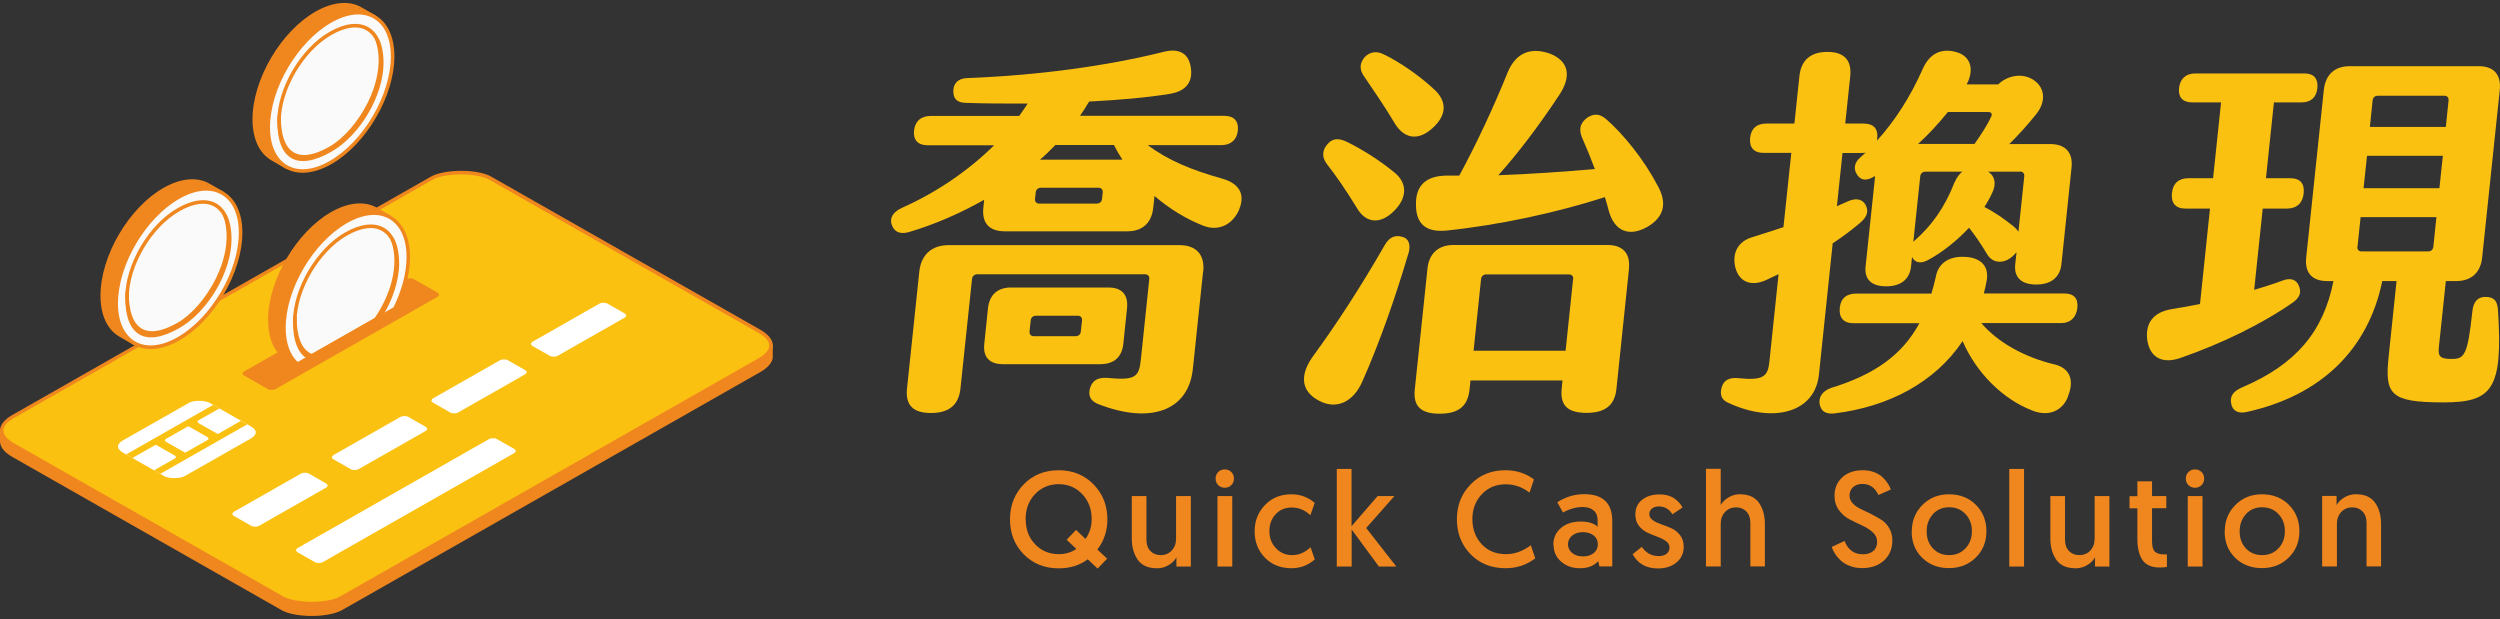
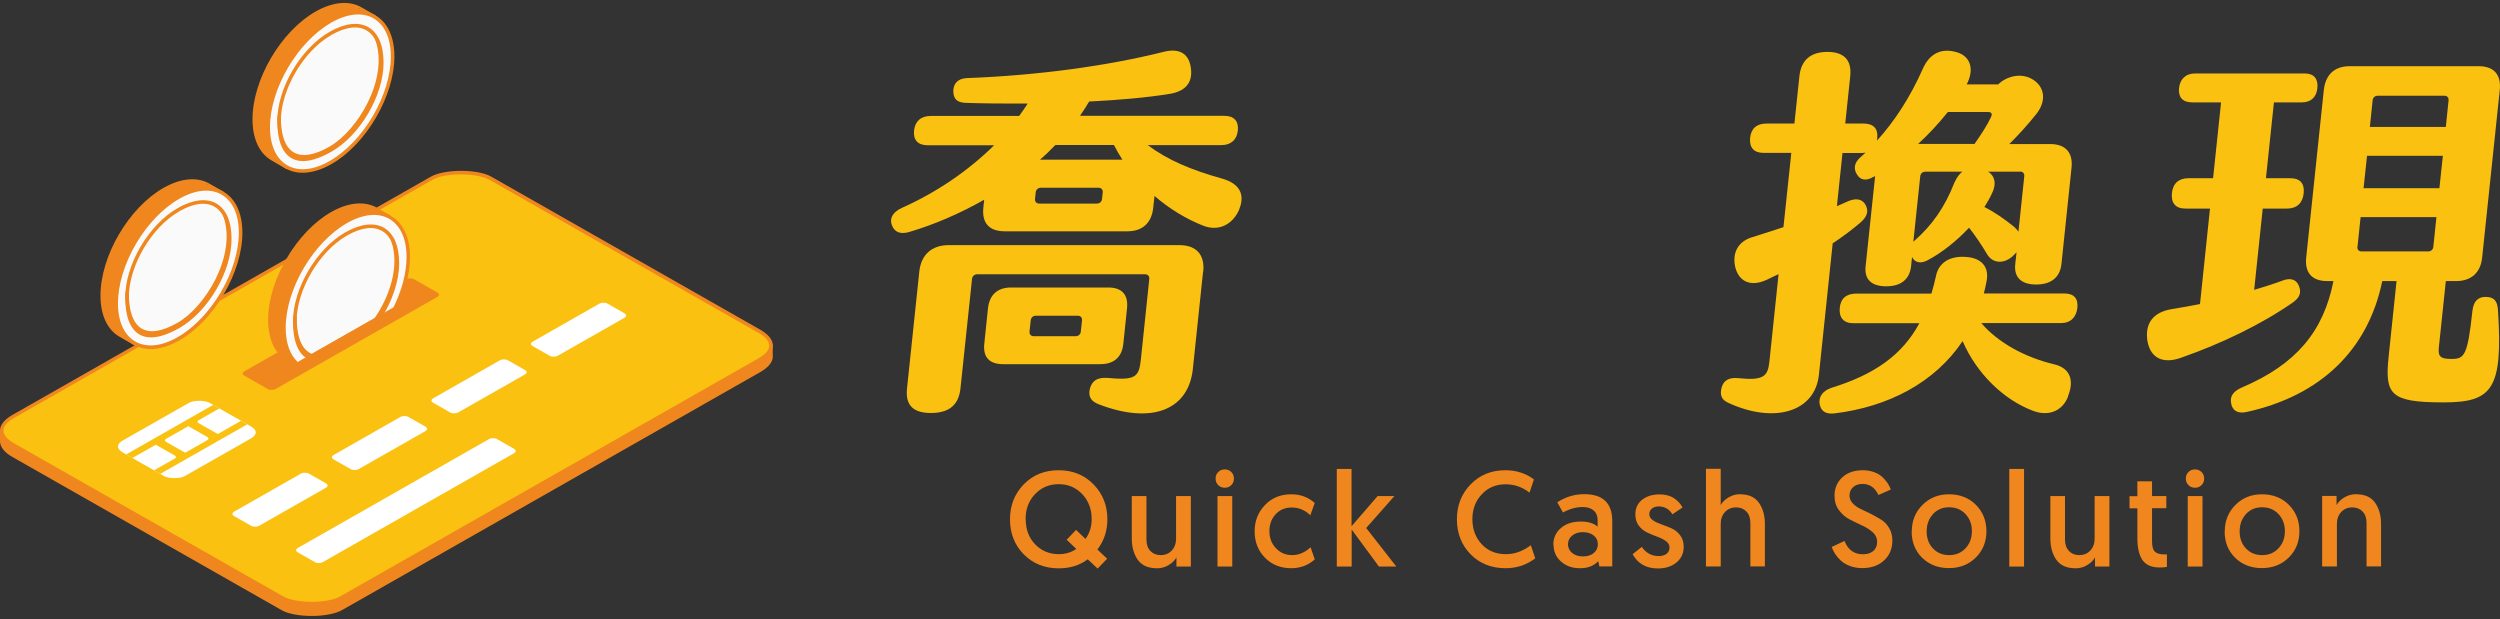
<svg xmlns="http://www.w3.org/2000/svg" id="_圖層_1" data-name="圖層 1" viewBox="0 0 210 52">
  <rect x="0" y="0" width="210" height="52" fill="#333333" stroke="none" />
  <defs>
    <style>
      .cls-1 {
        fill: #4f69f6;
      }

      .cls-1, .cls-2, .cls-3, .cls-4, .cls-5 {
        fill-rule: evenodd;
      }

      .cls-6, .cls-5 {
        fill: #f0871e;
      }

      .cls-2 {
        fill: #fff;
      }

      .cls-7 {
        clip-path: url(#clippath-1);
      }

      .cls-3, .cls-8 {
        fill: #fac111;
      }

      .cls-4 {
        fill: #f9faf9;
      }

      .cls-9 {
        clip-rule: evenodd;
        fill: none;
      }

      .cls-10 {
        clip-path: url(#clippath);
      }
    </style>
    <clipPath id="clippath">
      <path class="cls-9" d="M43.4,31.67c.21-.12.21-.27,0-.39-.09-.05-.18-.1-.27-.15h0c-.06-.04-.18-.06-.31-.06s-.24.02-.31.06M42.22,31c.21-.12.21-.27,0-.39-.09-.05-.18-.1-.27-.15h0c-.06-.04-.18-.06-.31-.06s-.24.02-.31.06M41.05,30.33c.21-.12.21-.27,0-.39-.09-.05-.18-.1-.27-.15h0c-.06-.04-.18-.06-.31-.06s-.24.02-.31.06" />
    </clipPath>
    <clipPath id="clippath-1">
      <path class="cls-9" d="M17.59,33.83c-.18-.1-.5-.16-.85-.16s-.68.06-.85.16c-1.39.79-4.14,2.36-5.56,3.16-.56.32-.56.71,0,1.03.97.55,2.51,1.43,3.47,1.98.18.1.5.16.85.16s.68-.06.85-.16c1.39-.79,4.14-2.36,5.56-3.16.56-.32.56-.71,0-1.03-.97-.55-2.51-1.43-3.47-1.98h0Z" />
    </clipPath>
  </defs>
  <g>
    <g>
      <path class="cls-8" d="M104.1,17.59c-.56,1.29-1.75,1.88-3.05,1.36-1.46-.58-2.83-1.42-4.07-2.49l-.11,1c-.14,1.29-.92,1.97-2.18,1.97h-10.29c-1.29,0-1.93-.68-1.8-1.97l.07-.68c-2,1.13-4.13,2.07-6.34,2.72-.73.19-1.2,0-1.42-.61-.2-.55.08-1.07.83-1.42,2.99-1.33,5.64-3.17,7.77-5.27h-5.6c-.81,0-1.21-.45-1.13-1.23s.58-1.23,1.39-1.23h7.44c.26-.36.5-.71.72-1.04-1.81,0-3.59,0-5.23-.06-.77-.03-1.03-.39-1.02-1.04.03-.58.36-1,1.14-1.04,6.11-.23,11.85-1.04,16.51-2.2,1.23-.32,2.1.06,2.29,1.26.2,1.16-.28,2.01-1.73,2.26-1.94.32-4.29.52-6.8.65-.24.42-.51.81-.77,1.2h12.13c.81,0,1.21.45,1.13,1.23s-.58,1.23-1.39,1.23h-6.18c1.68,1.26,3.69,2.1,6.24,2.81,1.48.42,1.96,1.33,1.44,2.59ZM101.06,22.8l-.86,8.19c-.37,3.49-3.5,4.66-7.88,2.98-.72-.26-.93-.71-.76-1.36.19-.61.58-.91,1.42-.87,2.4.23,2.69-.06,2.85-1.52l.71-6.79c.02-.23-.12-.39-.35-.39h-14.11c-.23,0-.41.16-.43.39l-.97,9.19c-.15,1.46-1.03,2.07-2.48,2.07s-2.17-.61-2.01-2.07l1.03-9.8c.15-1.42,1.04-2.23,2.47-2.23h19.38c1.42,0,2.15.81,2,2.23ZM92.44,30.59h-8.19c-1.13,0-1.69-.58-1.57-1.71l.31-2.98c.12-1.13.8-1.75,1.93-1.75h8.19c1.13,0,1.68.61,1.56,1.75l-.31,2.98c-.12,1.13-.8,1.71-1.93,1.71ZM92.63,16.16c.02-.23-.12-.39-.35-.39h-4.85c-.23,0-.41.16-.43.39l-.06.55c-.02.23.12.39.35.39h4.85c.23,0,.41-.16.43-.39l.06-.55ZM87.36,13.41h6.92c-.25-.39-.5-.81-.71-1.23h-4.92c-.4.42-.83.84-1.29,1.23ZM90.89,26.91c.02-.23-.12-.39-.35-.39h-3.53c-.23,0-.41.16-.43.39l-.1.94c-.02.23.12.39.35.39h3.53c.23,0,.41-.16.43-.39l.1-.94Z" />
-       <path class="cls-8" d="M111.48,13.8c-.43-.52-.46-1.13.02-1.68.48-.58,1.05-.49,1.67-.19,1.17.58,2.63,1.46,4,2.59,1.04.87,1.07,2.1-.11,3.24-1.12,1.1-2.34,1-3.08-.29-.91-1.49-1.78-2.75-2.5-3.66ZM118.3,21.31c-1.06,3.59-2.4,7.44-3.84,10.68-.77,1.81-2.23,2.46-3.7,1.65-1.56-.84-1.57-2.26-.37-3.85,1.82-2.49,3.9-5.66,5.92-9.19.4-.71.9-.87,1.47-.71.57.13.74.68.53,1.42ZM114.56,6.39c-.39-.58-.34-1.1.07-1.59.47-.48,1.06-.52,1.61-.23,1.23.58,2.95,1.75,4.13,2.85,1.22,1.04,1.19,2.26-.06,3.36-1.22,1.1-2.42.87-3.21-.52-.77-1.29-1.81-2.81-2.54-3.88ZM138.33,19.08c-1.51.84-2.72.32-3.19-1.36-.09-.36-.21-.78-.33-1.16-3.92,1.26-8.72,2.33-13.33,2.81-1.73.16-2.56-.58-2.54-2.26,0-1.52.83-2.36,2.64-2.36h1c1.44-2.65,2.95-5.89,4.05-8.64.74-1.81,2.1-2.14,3.6-1.59,1.46.58,1.88,1.81.7,3.53-1.58,2.39-3.38,4.79-5.07,6.67,2.73-.1,5.4-.29,8.11-.52-.35-.94-.74-1.88-1.11-2.72-.25-.68-.1-1.16.46-1.59.59-.39,1.07-.32,1.58.1,1.48,1.29,3.2,3.43,4.3,5.53.85,1.46.66,2.69-.86,3.56ZM136.84,22.54l-1.06,10.13c-.15,1.46-1.05,2.01-2.51,2.01s-2.24-.52-2.09-2.01l.07-.71h-7.73l-.08.78c-.16,1.49-1.05,2.01-2.51,2.01s-2.24-.52-2.09-2.01l1.07-10.19c.13-1.26.92-1.97,2.18-1.97h12.94c1.29,0,1.93.71,1.8,1.97ZM132.15,23.44c.02-.23-.12-.39-.35-.39h-6.96c-.23,0-.41.16-.43.39l-.63,6.02h7.73l.63-6.02Z" />
      <path class="cls-8" d="M153.95,20.4l-1.16,11.07c-.33,3.17-3.8,4.14-7.63,2.36-.59-.26-.7-.71-.54-1.29.16-.58.61-.84,1.34-.78,2.18.23,2.54-.13,2.67-1.39l.77-7.34c-.31.16-.65.29-.95.45-1.26.61-2.33.29-2.68-1-.29-1.2.2-2.2,1.43-2.56.9-.29,1.77-.55,2.61-.84l.66-6.24h-2.36c-.78,0-1.18-.45-1.1-1.26s.58-1.2,1.36-1.2h2.36l.42-3.98c.14-1.36.96-2.04,2.35-2.04s2.06.68,1.92,2.04l-.42,3.98h1.55c.81,0,1.22.42,1.14,1.2l-.02.23c1.5-1.65,2.81-3.69,3.84-6.02.6-1.36,1.64-1.78,2.9-1.39,1.16.36,1.43,1.49.79,2.69h2.65c.69-.68,1.85-.97,2.77-.49,1.1.58,1.36,1.81.43,2.98-.75.94-1.55,1.81-2.27,2.52h3.43c1.29,0,1.93.71,1.8,1.97l-.85,8.12c-.12,1.1-.86,1.71-2.12,1.71s-1.88-.61-1.76-1.71l.11-1-.22.23c-.76.78-1.76.74-2.23-.03-.52-.87-1.03-1.62-1.54-2.26-1.06,1.13-2.29,2.1-3.46,2.72-.58.32-1.09.23-1.33-.26l-.08.78c-.12,1.1-.86,1.68-2.09,1.68s-1.85-.58-1.73-1.68l.8-7.57s-.1.03-.14.06c-.62.36-1.1.29-1.4-.23-.28-.45-.22-.97.31-1.42l.43-.39c-.13.03-.26.03-.39.03h-1.55l-.47,4.47.88-.39c.64-.29,1.19-.26,1.5.23.3.52.22,1-.42,1.55-.68.58-1.45,1.16-2.28,1.71ZM173.72,33.31c-.53,1.33-1.76,1.65-2.94,1.2-2.52-.94-4.78-3.2-5.92-5.86-2.31,3.46-6.21,5.53-10.8,6.08-.69.06-1.08-.16-1.21-.78-.1-.61.24-1.1.95-1.36,3.68-1.13,5.99-2.78,7.43-5.44h-5.56c-.81,0-1.21-.48-1.13-1.29s.58-1.2,1.39-1.2h6.31c.14-.45.26-.94.38-1.46.21-1.1,1.12-1.71,2.47-1.62,1.29.06,1.99.78,1.8,1.94-.07.39-.15.78-.25,1.13h6.76c.81,0,1.18.42,1.1,1.2s-.56,1.29-1.37,1.29h-6.7c1.41,1.65,3.68,2.88,6.11,3.46,1.39.32,1.7,1.39,1.17,2.69ZM161.1,12.09h4.76c.57-.81,1.11-1.65,1.37-2.23.16-.29.05-.45-.21-.45h-3.4c-.78.97-1.62,1.88-2.51,2.69ZM164.2,15.29c.17-.39.39-.68.64-.87h-3.11c-.23,0-.41.16-.43.39l-.58,5.5.14-.13c1.39-1.23,2.49-2.72,3.33-4.89ZM169.69,14.42h-2.69c.61.39.7,1.07.33,1.81-.17.39-.41.78-.64,1.16.89.45,1.67,1,2.48,1.65.15.13.29.29.38.42l.49-4.66c.02-.23-.12-.39-.35-.39Z" />
      <path class="cls-8" d="M192.64,25.38c-2.62,1.84-6.06,3.49-9.32,4.63-1.58.61-2.66.1-2.93-1.33-.24-1.46.42-2.46,2.07-2.72.79-.13,1.55-.26,2.34-.42l.84-8.02h-2.07c-.81,0-1.21-.45-1.13-1.29s.59-1.26,1.39-1.26h2.07l.67-6.37h-2.43c-.81,0-1.18-.45-1.1-1.2s.55-1.23,1.36-1.23h9.19c.78,0,1.15.45,1.07,1.23s-.55,1.2-1.32,1.2h-2.33l-.67,6.37h2.04c.84,0,1.21.45,1.13,1.26s-.56,1.29-1.4,1.29h-2.04l-.72,6.83c.77-.23,1.57-.48,2.38-.78.67-.26,1.17-.1,1.38.45.23.55.06.97-.47,1.36ZM205.22,33.8c-4.47,0-4.91-.68-4.57-3.88l.66-6.31h-1.2c-1.19,5.79-5.19,9.64-11.41,11-.73.16-1.18-.13-1.28-.71-.13-.61.17-1.04.92-1.36,4.54-1.94,6.83-4.69,7.67-8.93h-.52c-1.29,0-1.9-.71-1.77-1.97l1.48-14.07c.14-1.29.89-2.01,2.18-2.01h10.84c1.26,0,1.9.71,1.76,2.01l-1.48,14.07c-.13,1.26-.92,1.97-2.18,1.97h-.87l-.59,5.6c-.08.78.19.94,1.07.94,1.07,0,1.35-.26,1.75-4.01.09-.84.48-1.2,1.1-1.2.68,0,1,.29,1.05,1.1.43,6.7-.49,7.76-4.6,7.76ZM199.08,10.66h6.37l.23-2.23c.02-.23-.12-.39-.35-.39h-5.6c-.23,0-.41.16-.43.39l-.23,2.23ZM198.54,15.81h6.37l.29-2.72h-6.37l-.29,2.72ZM198.02,20.73c-.02.23.12.39.35.39h5.6c.23,0,.41-.16.43-.39l.26-2.49h-6.37l-.26,2.49Z" />
    </g>
    <g>
      <path class="cls-6" d="M84.84,43.62c0-1.17.39-2.15,1.16-2.94.77-.79,1.75-1.18,2.93-1.18s2.16.4,2.93,1.19c.77.79,1.16,1.77,1.16,2.93,0,.96-.28,1.81-.84,2.54l.82.77-.8.83-.83-.78c-.68.51-1.49.76-2.44.76-1.18,0-2.15-.39-2.93-1.17-.77-.78-1.16-1.76-1.16-2.94ZM86.16,43.62c0,.85.26,1.55.79,2.1s1.19.83,1.99.83c.56,0,1.05-.15,1.47-.44l-.81-.77.79-.83.79.76c.35-.48.52-1.04.52-1.66,0-.84-.26-1.54-.79-2.1-.53-.56-1.19-.84-1.98-.84s-1.46.28-1.99.84-.79,1.26-.79,2.1Z" />
      <path class="cls-6" d="M97.14,47.73c-.71,0-1.23-.24-1.57-.71-.33-.48-.5-1.07-.5-1.79v-3.56h1.23v3.66c0,.4.11.72.33.95.22.23.51.35.86.35.39,0,.7-.13.94-.39s.36-.59.36-1v-3.57h1.24v5.92h-1.21v-.77c-.14.26-.36.47-.66.65-.29.18-.63.27-1.01.27Z" />
      <path class="cls-6" d="M102.33,40.75c-.15-.15-.22-.33-.22-.55s.07-.4.22-.55.33-.22.55-.22.4.07.55.22.22.33.22.55-.07.4-.22.55-.33.22-.55.22-.4-.07-.55-.22ZM102.27,47.59v-5.92h1.24v5.92h-1.24Z" />
      <path class="cls-6" d="M110.44,42.24l-.37,1.04c-.45-.43-.97-.65-1.57-.65-.55,0-1,.19-1.35.57-.35.38-.52.85-.52,1.42s.18,1.04.55,1.43c.37.39.82.58,1.37.58s1.06-.22,1.54-.66l.35,1.02c-.55.49-1.21.74-1.96.74-.9,0-1.64-.29-2.22-.88s-.87-1.33-.87-2.22.3-1.62.88-2.22,1.32-.89,2.2-.89c.76,0,1.41.24,1.97.73Z" />
      <path class="cls-6" d="M112.29,47.59v-8.2h1.24v4.81l2.19-2.53h1.41l-2.37,2.68,2.53,3.24h-1.46l-2.29-3.11v3.11h-1.24Z" />
      <path class="cls-6" d="M128.59,45.8l.37,1.1c-.72.55-1.55.83-2.49.83-1.19,0-2.17-.39-2.94-1.17-.76-.78-1.15-1.76-1.15-2.94s.39-2.15,1.16-2.94c.77-.79,1.74-1.18,2.91-1.18.92,0,1.72.26,2.4.77l-.37,1.11c-.61-.47-1.28-.7-2-.7-.82,0-1.49.28-2.01.84-.53.56-.79,1.26-.79,2.09s.26,1.54.78,2.1c.52.56,1.2.84,2.04.84.73,0,1.42-.25,2.09-.75Z" />
      <path class="cls-6" d="M130.48,45.76c0-.57.21-1.04.64-1.41.42-.36.98-.54,1.66-.54.63,0,1.1.14,1.42.43v-.56c0-.34-.11-.61-.33-.8s-.53-.29-.92-.29c-.54,0-1.1.15-1.66.46l-.48-.86c.7-.45,1.46-.68,2.26-.68,1.57,0,2.36.75,2.36,2.25v3.82h-1.08l-.1-.44c-.36.39-.86.59-1.52.59s-1.17-.18-1.59-.55c-.43-.37-.64-.84-.64-1.42ZM132.06,44.99c-.23.19-.35.44-.35.73s.12.54.35.73.54.29.91.29.66-.09.9-.28c.23-.19.35-.43.35-.74s-.12-.56-.35-.74-.53-.28-.91-.28-.67.1-.9.29Z" />
      <path class="cls-6" d="M137.14,46.55l.77-.61c.35.51.83.77,1.42.77.27,0,.49-.06.66-.19.17-.13.25-.31.25-.54,0-.2-.1-.38-.29-.52-.2-.14-.44-.27-.72-.37-.28-.1-.57-.22-.85-.35-.28-.13-.52-.32-.72-.58-.2-.26-.29-.58-.29-.96,0-.51.19-.92.57-1.22.38-.3.87-.45,1.46-.45.5,0,.91.11,1.23.33.32.22.55.48.7.77l-.85.57c-.27-.44-.65-.66-1.15-.66-.23,0-.43.06-.57.18s-.22.27-.22.47.1.37.3.51c.2.14.44.25.73.35.28.1.57.21.84.33s.52.32.72.58c.2.26.3.58.3.97,0,.54-.2.98-.61,1.32-.4.33-.92.5-1.54.5-.98,0-1.69-.39-2.13-1.18Z" />
      <path class="cls-6" d="M146.18,41.52c.71,0,1.23.24,1.57.71.33.48.5,1.07.5,1.79v3.56h-1.22v-3.66c0-.4-.11-.72-.33-.95-.22-.23-.51-.35-.86-.35-.39,0-.7.13-.94.39-.24.26-.36.59-.36,1v3.57h-1.24v-8.2h1.24v3.05c.14-.26.36-.47.66-.65s.63-.27,1-.27Z" />
      <path class="cls-6" d="M153.87,45.94l1.07-.5c.29.75.81,1.12,1.55,1.12.36,0,.65-.09.87-.28.22-.19.32-.45.32-.78,0-.3-.12-.57-.37-.79s-.54-.41-.89-.57c-.35-.16-.7-.33-1.05-.51s-.65-.44-.9-.78-.37-.74-.37-1.21c0-.63.22-1.14.65-1.54s1.01-.6,1.73-.6c.36,0,.68.06.97.17.29.11.53.26.71.44.18.18.32.35.43.52s.18.33.24.49l-1.04.46c-.29-.62-.74-.93-1.33-.93-.34,0-.61.09-.81.28-.2.19-.29.42-.29.7,0,.24.09.46.27.65.18.19.4.35.66.47.26.12.55.26.87.42.31.16.6.32.87.49s.49.4.66.7c.18.3.27.64.27,1.04,0,.68-.23,1.24-.69,1.67-.46.43-1.07.65-1.84.65-.39,0-.73-.06-1.04-.18s-.57-.27-.77-.46-.36-.38-.48-.57c-.12-.19-.21-.38-.28-.58Z" />
      <path class="cls-6" d="M160.59,44.64c0-.89.3-1.63.9-2.23s1.34-.89,2.23-.89,1.66.29,2.25.88.89,1.33.89,2.22-.3,1.63-.9,2.22-1.35.88-2.25.88-1.66-.29-2.25-.87c-.59-.58-.88-1.32-.88-2.22ZM162.37,43.19c-.35.38-.53.86-.53,1.45s.18,1.06.53,1.43c.35.37.8.56,1.36.56s1.01-.19,1.37-.57c.36-.38.54-.86.54-1.44s-.18-1.06-.54-1.44c-.36-.38-.81-.57-1.37-.57s-1,.19-1.36.57Z" />
      <path class="cls-6" d="M168.78,47.59v-8.2h1.24v8.2h-1.24Z" />
      <path class="cls-6" d="M174.3,47.73c-.71,0-1.23-.24-1.57-.71-.33-.48-.5-1.07-.5-1.79v-3.56h1.23v3.66c0,.4.11.72.33.95.22.23.51.35.86.35.39,0,.7-.13.94-.39s.36-.59.36-1v-3.57h1.24v5.92h-1.21v-.77c-.14.26-.36.47-.66.65-.29.18-.63.27-1.01.27Z" />
      <path class="cls-6" d="M179.54,41.67v-1.24h1.23v1.24h1.2v1.02h-1.2v2.76c0,.44.08.74.24.89.16.15.42.23.77.23h.24s0,1.05,0,1.05c-.14.03-.34.05-.6.05-.68,0-1.16-.21-1.45-.62-.28-.42-.43-1.01-.43-1.79v-2.56h-.66v-1.02h.66Z" />
      <path class="cls-6" d="M183.83,40.75c-.15-.15-.22-.33-.22-.55s.07-.4.22-.55.33-.22.55-.22.4.07.55.22.22.33.22.55-.07.4-.22.55-.33.22-.55.22-.4-.07-.55-.22ZM183.77,47.59v-5.92h1.24v5.92h-1.24Z" />
      <path class="cls-6" d="M186.88,44.64c0-.89.3-1.63.9-2.23s1.34-.89,2.23-.89,1.66.29,2.25.88.89,1.33.89,2.22-.3,1.63-.9,2.22-1.35.88-2.25.88-1.66-.29-2.25-.87c-.59-.58-.88-1.32-.88-2.22ZM188.66,43.19c-.35.38-.53.86-.53,1.45s.18,1.06.53,1.43c.35.37.8.56,1.36.56s1.01-.19,1.37-.57c.36-.38.54-.86.54-1.44s-.18-1.06-.54-1.44c-.36-.38-.81-.57-1.37-.57s-1,.19-1.36.57Z" />
      <path class="cls-6" d="M197.94,41.52c.71,0,1.23.24,1.57.71.33.48.5,1.07.5,1.79v3.56h-1.22v-3.66c0-.4-.11-.72-.33-.95s-.51-.35-.86-.35c-.39,0-.7.13-.94.39s-.36.59-.36,1v3.57h-1.24v-5.92h1.21v.77c.14-.26.36-.47.66-.65.3-.18.63-.27,1-.27Z" />
    </g>
  </g>
  <g>
    <path class="cls-3" d="M43.4,31.67c.21-.12.21-.27,0-.39-.09-.05-.18-.1-.27-.15h0c-.06-.04-.18-.06-.31-.06s-.24.02-.31.06M42.22,31c.21-.12.21-.27,0-.39-.09-.05-.18-.1-.27-.15h0c-.06-.04-.18-.06-.31-.06s-.24.02-.31.06M41.05,30.33c.21-.12.21-.27,0-.39-.09-.05-.18-.1-.27-.15h0c-.06-.04-.18-.06-.31-.06s-.24.02-.31.06" />
    <g class="cls-10">
      <path class="cls-1" d="M43.53,25.7s-.07-.02-.1,0c-1.49.85-34.82,19.82-34.82,19.82l19.59,11.15s30.06-17.11,34.36-19.56c.11-.06.17-.17.17-.29s-.06-.23-.17-.29c-2.98-1.7-18.04-10.27-19.03-10.83h0Z" />
    </g>
    <path class="cls-5" d="M64.76,29.94c0,.41-.33.82-.98,1.18-6.76,3.85-27.93,15.9-35.16,20.01-.5.29-1.44.46-2.44.46s-1.94-.18-2.44-.46c-5.28-3-17.66-10.05-22.62-12.87-.65-.37-.98-.78-.98-1.2v-.89h.52c.13-.1.28-.21.45-.31,6.76-3.85,27.93-15.9,35.16-20.01.5-.29,1.44-.46,2.44-.46s1.94.18,2.44.46c5.28,3,17.66,10.05,22.62,12.87.17.1.32.2.45.31h.52v.91h0Z" />
    <path class="cls-5" d="M64.91,29.96s0,0,0-.01v-.91c0-.08-.07-.15-.15-.15h-.47c-.12-.1-.27-.19-.43-.29-4.96-2.82-17.34-9.87-22.62-12.87-.52-.3-1.48-.48-2.52-.48s-2,.19-2.52.48C28.98,19.84,7.82,31.89,1.05,35.74c-.16.09-.31.19-.43.29,0,0-.47,0-.47,0C.07,36.02,0,36.09,0,36.17v.89C0,37.52.34,37.99,1.05,38.39c4.96,2.82,17.34,9.87,22.62,12.87.52.3,1.48.48,2.52.48s2-.19,2.52-.48c7.22-4.11,28.39-16.16,35.16-20.01.7-.4,1.04-.85,1.05-1.3h0ZM64.61,29.18s0,.8,0,.76c0,.37-.32.72-.9,1.05-6.76,3.85-27.93,15.9-35.16,20.01-.49.28-1.39.44-2.37.44s-1.88-.17-2.37-.44c-5.28-3-17.66-10.05-22.62-12.87-.59-.34-.9-.69-.9-1.07v-.74h.37s.07-.01.1-.03c.12-.1.27-.2.43-.29,6.76-3.85,27.93-15.9,35.16-20.01.49-.28,1.39-.44,2.37-.44s1.88.17,2.37.44c5.28,3,17.66,10.05,22.62,12.87.17.09.31.19.43.29.03.02.06.03.1.03h.37Z" />
    <path class="cls-3" d="M41.17,14.96c-.5-.29-1.44-.46-2.44-.46s-1.94.18-2.44.46C29.06,19.07,7.89,31.12,1.13,34.97c-1.3.74-1.3,1.65,0,2.4,4.96,2.82,17.34,9.87,22.62,12.87.5.29,1.44.46,2.44.46s1.94-.18,2.44-.46c7.22-4.11,28.39-16.16,35.16-20.01,1.3-.74,1.3-1.65,0-2.4-4.96-2.82-17.34-9.87-22.62-12.87h0Z" />
    <path class="cls-5" d="M41.25,14.83c-.52-.3-1.48-.48-2.52-.48s-2,.19-2.52.48C28.98,18.95,7.82,31,1.05,34.85.34,35.25,0,35.72,0,36.17s.34.92,1.05,1.33c4.96,2.82,17.34,9.87,22.62,12.87.52.3,1.48.48,2.52.48s2-.19,2.52-.48c7.22-4.11,28.39-16.16,35.16-20.01.71-.41,1.05-.87,1.05-1.33s-.34-.92-1.05-1.33l-22.62-12.87h0ZM41.09,15.09l22.62,12.87c.59.34.9.69.9,1.07s-.31.73-.9,1.07c-6.76,3.85-27.93,15.9-35.16,20.01-.49.28-1.39.44-2.37.44s-1.88-.17-2.37-.44c-5.28-3-17.66-10.05-22.62-12.87-.59-.34-.9-.69-.9-1.07s.31-.73.9-1.07c6.76-3.85,27.93-15.9,35.16-20.01.49-.28,1.39-.44,2.37-.44s1.88.17,2.37.44h0Z" />
    <path class="cls-2" d="M17.59,33.83c-.18-.1-.5-.16-.85-.16s-.68.06-.85.16c-1.39.79-4.14,2.36-5.56,3.16-.56.32-.56.71,0,1.03.97.55,2.51,1.43,3.47,1.98.18.1.5.16.85.16s.68-.06.85-.16c1.39-.79,4.14-2.36,5.56-3.16.56-.32.56-.71,0-1.03-.97-.55-2.51-1.43-3.47-1.98h0Z" />
    <g class="cls-7">
      <path class="cls-3" d="M13.09,37.37s-.02,0-.03,0c-.23.13-2.73,1.55-2.73,1.55l-.52-.3,9.01-5.13.52.3s-2.03,1.15-2.68,1.52c-.04.02-.07.07-.07.11s.03.09.07.11c.44.25,1.47.84,1.62.92,0,0,.02,0,.03,0,.23-.13,2.86-1.63,2.86-1.63l.52.3-9.01,5.13-.52-.3s1.93-1.1,2.55-1.45c.04-.02.06-.06.06-.11s-.02-.09-.06-.11c-.44-.25-1.48-.84-1.62-.92h0ZM13.92,36.88s-.06.06-.06.11.02.09.06.11c.44.25,1.48.84,1.62.92.01,0,.02,0,.03,0,.16-.09,1.4-.8,1.88-1.07.04-.02.06-.06.06-.11s-.02-.09-.06-.11c-.44-.25-1.48-.84-1.62-.92-.01,0-.02,0-.03,0-.16.09-1.4.8-1.88,1.07h0Z" />
    </g>
    <path class="cls-2" d="M25.92,39.77c-.06-.04-.18-.06-.31-.06s-.24.02-.31.06c-1.05.6-4.52,2.57-5.62,3.2-.21.12-.21.27,0,.39.4.23,1.06.6,1.44.82.06.04.18.06.31.06s.24-.02.31-.06c1.05-.6,4.52-2.57,5.62-3.2.21-.12.21-.27,0-.39-.4-.23-1.06-.6-1.44-.82h0Z" />
    <path class="cls-2" d="M41.72,36.87c-.06-.04-.18-.06-.31-.06s-.24.02-.31.06c-2.06,1.17-13.9,7.91-16.07,9.15-.21.12-.21.27,0,.39.4.23,1.06.6,1.44.82.06.04.18.06.31.06s.24-.02.31-.06c2.06-1.17,13.9-7.91,16.07-9.15.21-.12.21-.27,0-.39-.4-.23-1.06-.6-1.44-.82h0Z" />
    <path class="cls-5" d="M34.75,23.44c-.06-.04-.18-.06-.31-.06s-.24.02-.31.06c-2.06,1.17-11.42,6.5-13.59,7.74-.21.12-.21.27,0,.39.4.23,1.58.9,1.97,1.12.06.04.18.06.31.06s.24-.02.31-.06c2.06-1.17,11.42-6.5,13.59-7.74.21-.12.21-.27,0-.39-.4-.23-1.58-.9-1.97-1.12h0Z" />
    <path class="cls-2" d="M34.28,35.01c-.06-.04-.18-.06-.31-.06s-.24.02-.31.06c-1.05.6-4.52,2.57-5.62,3.2-.21.12-.21.27,0,.39.4.23,1.06.6,1.44.82.06.04.18.06.31.06s.24-.02.31-.06c1.05-.6,4.52-2.57,5.62-3.2.21-.12.21-.27,0-.39-.4-.23-1.06-.6-1.44-.82h0Z" />
    <path class="cls-2" d="M42.64,30.25c-.06-.04-.18-.06-.31-.06s-.24.02-.31.06c-1.05.6-4.52,2.57-5.62,3.2-.21.12-.21.27,0,.39.4.23,1.06.6,1.44.82.06.04.18.06.31.06s.24-.02.31-.06c1.05-.6,4.52-2.57,5.62-3.2.21-.12.21-.27,0-.39-.4-.23-1.06-.6-1.44-.82h0Z" />
    <path class="cls-2" d="M51,25.49c-.06-.04-.18-.06-.31-.06s-.24.02-.31.06c-1.05.6-4.52,2.57-5.62,3.2-.21.12-.21.27,0,.39.4.23,1.06.6,1.44.82.06.04.18.06.31.06s.24-.02.31-.06c1.05-.6,4.52-2.57,5.62-3.2.21-.12.21-.27,0-.39-.4-.23-1.06-.6-1.44-.82h0Z" />
    <path class="cls-5" d="M24.94,30.61l-.73-.42c-.95-.54-1.53-1.69-1.53-3.33,0-3.28,2.34-7.28,5.22-8.92,1.45-.82,2.76-.9,3.71-.35h0s1.12.64,1.12.64c0,0,.39,1.64.39,2.69,0,2.12-.98,4.54-2.45,6.43l-5.74,3.27h0Z" />
    <path class="cls-5" d="M31.68,17.46c-.98-.57-2.35-.51-3.86.35-2.92,1.66-5.3,5.72-5.3,9.05,0,1.71.62,2.9,1.61,3.46l.73.42s.1.03.15,0l5.74-3.27s.03-.02.04-.04c1.49-1.92,2.48-4.37,2.48-6.52,0-1.06-.4-2.72-.4-2.72,0-.04-.04-.07-.07-.09l-1.12-.64h0ZM31.53,17.72l1.07.61c.07.31.38,1.67.38,2.59,0,2.08-.96,4.46-2.4,6.32,0,0-5.64,3.21-5.64,3.21h0l-.66-.37c-.91-.52-1.46-1.63-1.46-3.2,0-3.24,2.31-7.17,5.15-8.79,1.39-.79,2.65-.88,3.55-.35h0ZM31.6,17.73h0s0,0,0,0h0ZM31.6,17.74s-.11-.26-.13-.22c-.08.14.13.22.13.22h0Z" />
    <path class="cls-5" d="M10.11,28.16c-.95-.54-1.53-1.69-1.53-3.33,0-3.28,2.34-7.28,5.22-8.92,1.45-.82,2.76-.9,3.71-.35h0s1.12.64,1.12.64c0,0,.39,1.64.39,2.69,0,3.28-2.34,7.28-5.22,8.92-.86.49-2.45,1.06-2.45,1.06l-1.24-.71h0Z" />
    <path class="cls-5" d="M10.04,28.29l1.24.71s.09.03.13.01c0,0,1.61-.58,2.48-1.08,2.92-1.66,5.3-5.72,5.3-9.05,0-1.06-.4-2.72-.4-2.72,0-.04-.04-.07-.07-.09l-1.12-.64h0c-.98-.57-2.35-.51-3.86.35-2.92,1.66-5.3,5.72-5.3,9.05,0,1.71.62,2.9,1.61,3.46l.08.02-.08-.02h0ZM17.44,15.68l1.07.61c.07.31.38,1.67.38,2.59,0,3.24-2.31,7.17-5.15,8.79-.74.42-2.06.92-2.36,1.03,0,0-1.18-.67-1.18-.67.06.03.09.1.07.17-.02.06-.08.11-.15.11h0c.07,0,.13-.05.15-.11.02-.07-.01-.13-.07-.17-.91-.52-1.46-1.63-1.46-3.2,0-3.24,2.31-7.17,5.15-8.79,1.39-.79,2.65-.88,3.55-.35h0ZM17.51,15.7h0s0,0,0,0h0ZM17.51,15.7s-.11-.26-.13-.22c-.08.14.13.22.13.22h0Z" />
    <path class="cls-4" d="M14.98,16.58c2.88-1.64,5.22-.31,5.22,2.97s-2.34,7.28-5.22,8.92c-2.88,1.64-5.22.31-5.22-2.97s2.34-7.28,5.22-8.92h0Z" />
    <path class="cls-5" d="M14.91,16.45c-2.92,1.66-5.3,5.72-5.3,9.05,0,1.71.62,2.9,1.61,3.46.98.56,2.34.49,3.84-.36,2.92-1.66,5.3-5.72,5.3-9.05,0-1.71-.62-2.9-1.61-3.46-.98-.56-2.34-.49-3.84.36h0ZM15.06,16.7c1.38-.79,2.64-.88,3.54-.36.91.52,1.46,1.63,1.46,3.2,0,3.24-2.31,7.17-5.15,8.79-1.38.79-2.64.88-3.54.36-.91-.52-1.46-1.63-1.46-3.2,0-3.24,2.31-7.17,5.15-8.79h0Z" />
    <path class="cls-5" d="M14.91,17.49c-2.42,1.38-4.39,4.73-4.39,7.49,0,1.64.43,2.68,1.2,3.12.77.44,1.9.28,3.34-.54,2.42-1.38,4.39-4.73,4.39-7.49,0-1.51-.48-2.52-1.28-2.98-.8-.45-1.93-.36-3.25.39h0ZM15.06,17.75c1.2-.69,2.23-.81,2.95-.39.72.41,1.13,1.35,1.13,2.72,0,2.66-1.9,5.9-4.23,7.23-1.31.75-2.34.94-3.04.54-.7-.4-1.05-1.37-1.05-2.86,0-2.66,1.9-5.9,4.23-7.23h0Z" />
    <path class="cls-5" d="M18.78,18.21c.55,1.65.16,3.54-.65,5.19-.82,1.65-2.06,3.06-3.23,3.72-1.31.75-2.33.89-3.03.46-.7-.44-1.05-1.45-1.05-2.95,0-.08-.07-.15-.15-.15s-.15.07-.15.15c0,1.64.42,2.72,1.19,3.2.77.48,1.9.37,3.34-.45,1.21-.69,2.5-2.14,3.35-3.85.85-1.72,1.24-3.69.66-5.41-.03-.08-.11-.12-.19-.09-.08.03-.12.11-.1.19h0Z" />
    <g>
      <path class="cls-5" d="M22.88,13.36c-.95-.54-1.53-1.69-1.53-3.33,0-3.28,2.34-7.28,5.22-8.92,1.45-.82,2.76-.9,3.71-.35h0s1.12.64,1.12.64c0,0,.39,1.64.39,2.69,0,3.28-2.34,7.28-5.22,8.92-.86.49-2.45,1.06-2.45,1.06l-1.24-.71h0Z" />
      <path class="cls-5" d="M22.81,13.48h0s.05.02.08.02h0s-.05,0-.08-.02l1.24.71s.09.03.13.01c0,0,1.61-.58,2.48-1.08,2.92-1.66,5.3-5.72,5.3-9.05,0-1.06-.4-2.72-.4-2.72,0-.04-.04-.07-.07-.09l-1.12-.64h0c-.98-.57-2.35-.51-3.86.35-2.92,1.66-5.3,5.72-5.3,9.05,0,1.71.62,2.9,1.61,3.46h0ZM30.21.88l1.07.61c.07.31.38,1.67.38,2.59,0,3.24-2.31,7.17-5.15,8.79-.74.42-2.06.92-2.37,1.03,0,0-1.18-.67-1.18-.67h0c-.91-.52-1.46-1.63-1.46-3.2,0-3.24,2.31-7.17,5.15-8.79,1.39-.79,2.65-.88,3.55-.35h0ZM30.28.89h0s0,0,0,0h0ZM30.28.9s-.11-.26-.13-.22c-.08.14.13.22.13.22h0Z" />
      <path class="cls-4" d="M27.75,1.77c2.88-1.64,5.22-.31,5.22,2.97s-2.34,7.28-5.22,8.92c-2.88,1.64-5.22.31-5.22-2.97s2.34-7.28,5.22-8.92h0Z" />
      <path class="cls-5" d="M27.68,1.64c-2.92,1.66-5.3,5.72-5.3,9.05,0,1.71.62,2.9,1.61,3.46.98.56,2.34.49,3.84-.36,2.92-1.66,5.3-5.72,5.3-9.05,0-1.71-.62-2.9-1.61-3.46-.98-.56-2.34-.49-3.84.36h0ZM27.83,1.9c1.38-.79,2.64-.88,3.54-.36.91.52,1.46,1.63,1.46,3.2,0,3.24-2.31,7.17-5.15,8.79-1.38.79-2.64.88-3.54.36-.91-.52-1.46-1.63-1.46-3.2,0-3.24,2.31-7.17,5.15-8.79h0Z" />
      <path class="cls-5" d="M27.68,2.68c-2.42,1.38-4.39,4.73-4.39,7.49,0,1.64.43,2.68,1.2,3.12.77.44,1.9.28,3.34-.54,2.42-1.38,4.39-4.73,4.39-7.49,0-1.51-.48-2.52-1.28-2.98-.8-.45-1.93-.36-3.25.39h0ZM27.83,2.94c1.2-.69,2.23-.81,2.95-.39s1.13,1.35,1.13,2.72c0,2.66-1.9,5.9-4.23,7.23-1.31.75-2.34.94-3.04.54-.7-.4-1.05-1.37-1.05-2.86,0-2.66,1.9-5.9,4.23-7.23h0Z" />
-       <path class="cls-5" d="M31.55,3.41c.55,1.65.16,3.54-.65,5.19-.82,1.65-2.06,3.06-3.23,3.72-1.31.75-2.33.89-3.03.46-.7-.44-1.05-1.45-1.05-2.95,0-.08-.07-.15-.15-.15s-.15.07-.15.15c0,1.64.42,2.72,1.19,3.2.77.48,1.9.37,3.34-.45,1.21-.69,2.5-2.14,3.35-3.85.85-1.72,1.24-3.69.66-5.41-.03-.08-.11-.12-.19-.09-.08.03-.12.11-.1.19h0Z" />
+       <path class="cls-5" d="M31.55,3.41c.55,1.65.16,3.54-.65,5.19-.82,1.65-2.06,3.06-3.23,3.72-1.31.75-2.33.89-3.03.46-.7-.44-1.05-1.45-1.05-2.95,0-.08-.07-.15-.15-.15s-.15.07-.15.15c0,1.64.42,2.72,1.19,3.2.77.48,1.9.37,3.34-.45,1.21-.69,2.5-2.14,3.35-3.85.85-1.72,1.24-3.69.66-5.41-.03-.08-.11-.12-.19-.09-.08.03-.12.11-.1.19h0" />
    </g>
    <path class="cls-4" d="M24.98,30.59c-.71-.61-1.13-1.66-1.13-3.05,0-3.28,2.34-7.28,5.22-8.92,2.88-1.64,5.22-.31,5.22,2.97,0,1.4-.42,2.93-1.13,4.35l-8.18,4.66h0Z" />
    <path class="cls-5" d="M24.88,30.7s.12.05.17.02l8.18-4.66s.05-.04.06-.06c.72-1.44,1.15-2.99,1.15-4.41,0-1.71-.62-2.9-1.61-3.46-.98-.56-2.34-.49-3.84.36-2.92,1.66-5.3,5.72-5.3,9.05,0,1.45.45,2.53,1.19,3.17h0ZM25,30.4c-.64-.6-1-1.58-1-2.87,0-3.24,2.31-7.17,5.15-8.79,1.38-.79,2.64-.88,3.54-.36.91.52,1.46,1.63,1.46,3.2,0,1.36-.41,2.85-1.1,4.24,0,0-8.04,4.58-8.04,4.58h0Z" />
    <path class="cls-5" d="M25.88,30.17s.1.02.14,0l5.96-3.39s.04-.03.05-.05c.92-1.44,1.5-3.12,1.5-4.62s-.48-2.52-1.28-2.98c-.8-.45-1.93-.36-3.25.39-2.42,1.38-4.39,4.73-4.39,7.49,0,1.69.46,2.74,1.27,3.16h0ZM25.94,29.87c-.69-.4-1.03-1.37-1.03-2.85,0-2.66,1.9-5.9,4.23-7.23,1.2-.69,2.23-.81,2.95-.39.72.41,1.13,1.35,1.13,2.72,0,1.44-.56,3.05-1.44,4.43,0,0-5.85,3.33-5.85,3.33h0Z" />
    <path class="cls-5" d="M32.87,20.25c.71,2.11-.12,4.62-1.42,6.5-.05.07-.03.16.04.21.07.05.16.03.21-.04,1.35-1.95,2.19-4.56,1.45-6.76-.03-.08-.11-.12-.19-.09-.08.03-.12.11-.1.19h0Z" />
    <path class="cls-5" d="M26.25,29.75c-.43-.16-.76-.5-.98-1-.23-.53-.35-1.23-.35-2.1,0-.08-.07-.15-.15-.15s-.15.07-.15.15c0,1.86.55,3.01,1.53,3.37.08.03.16-.01.19-.09.03-.08-.01-.16-.09-.19h0Z" />
  </g>
</svg>